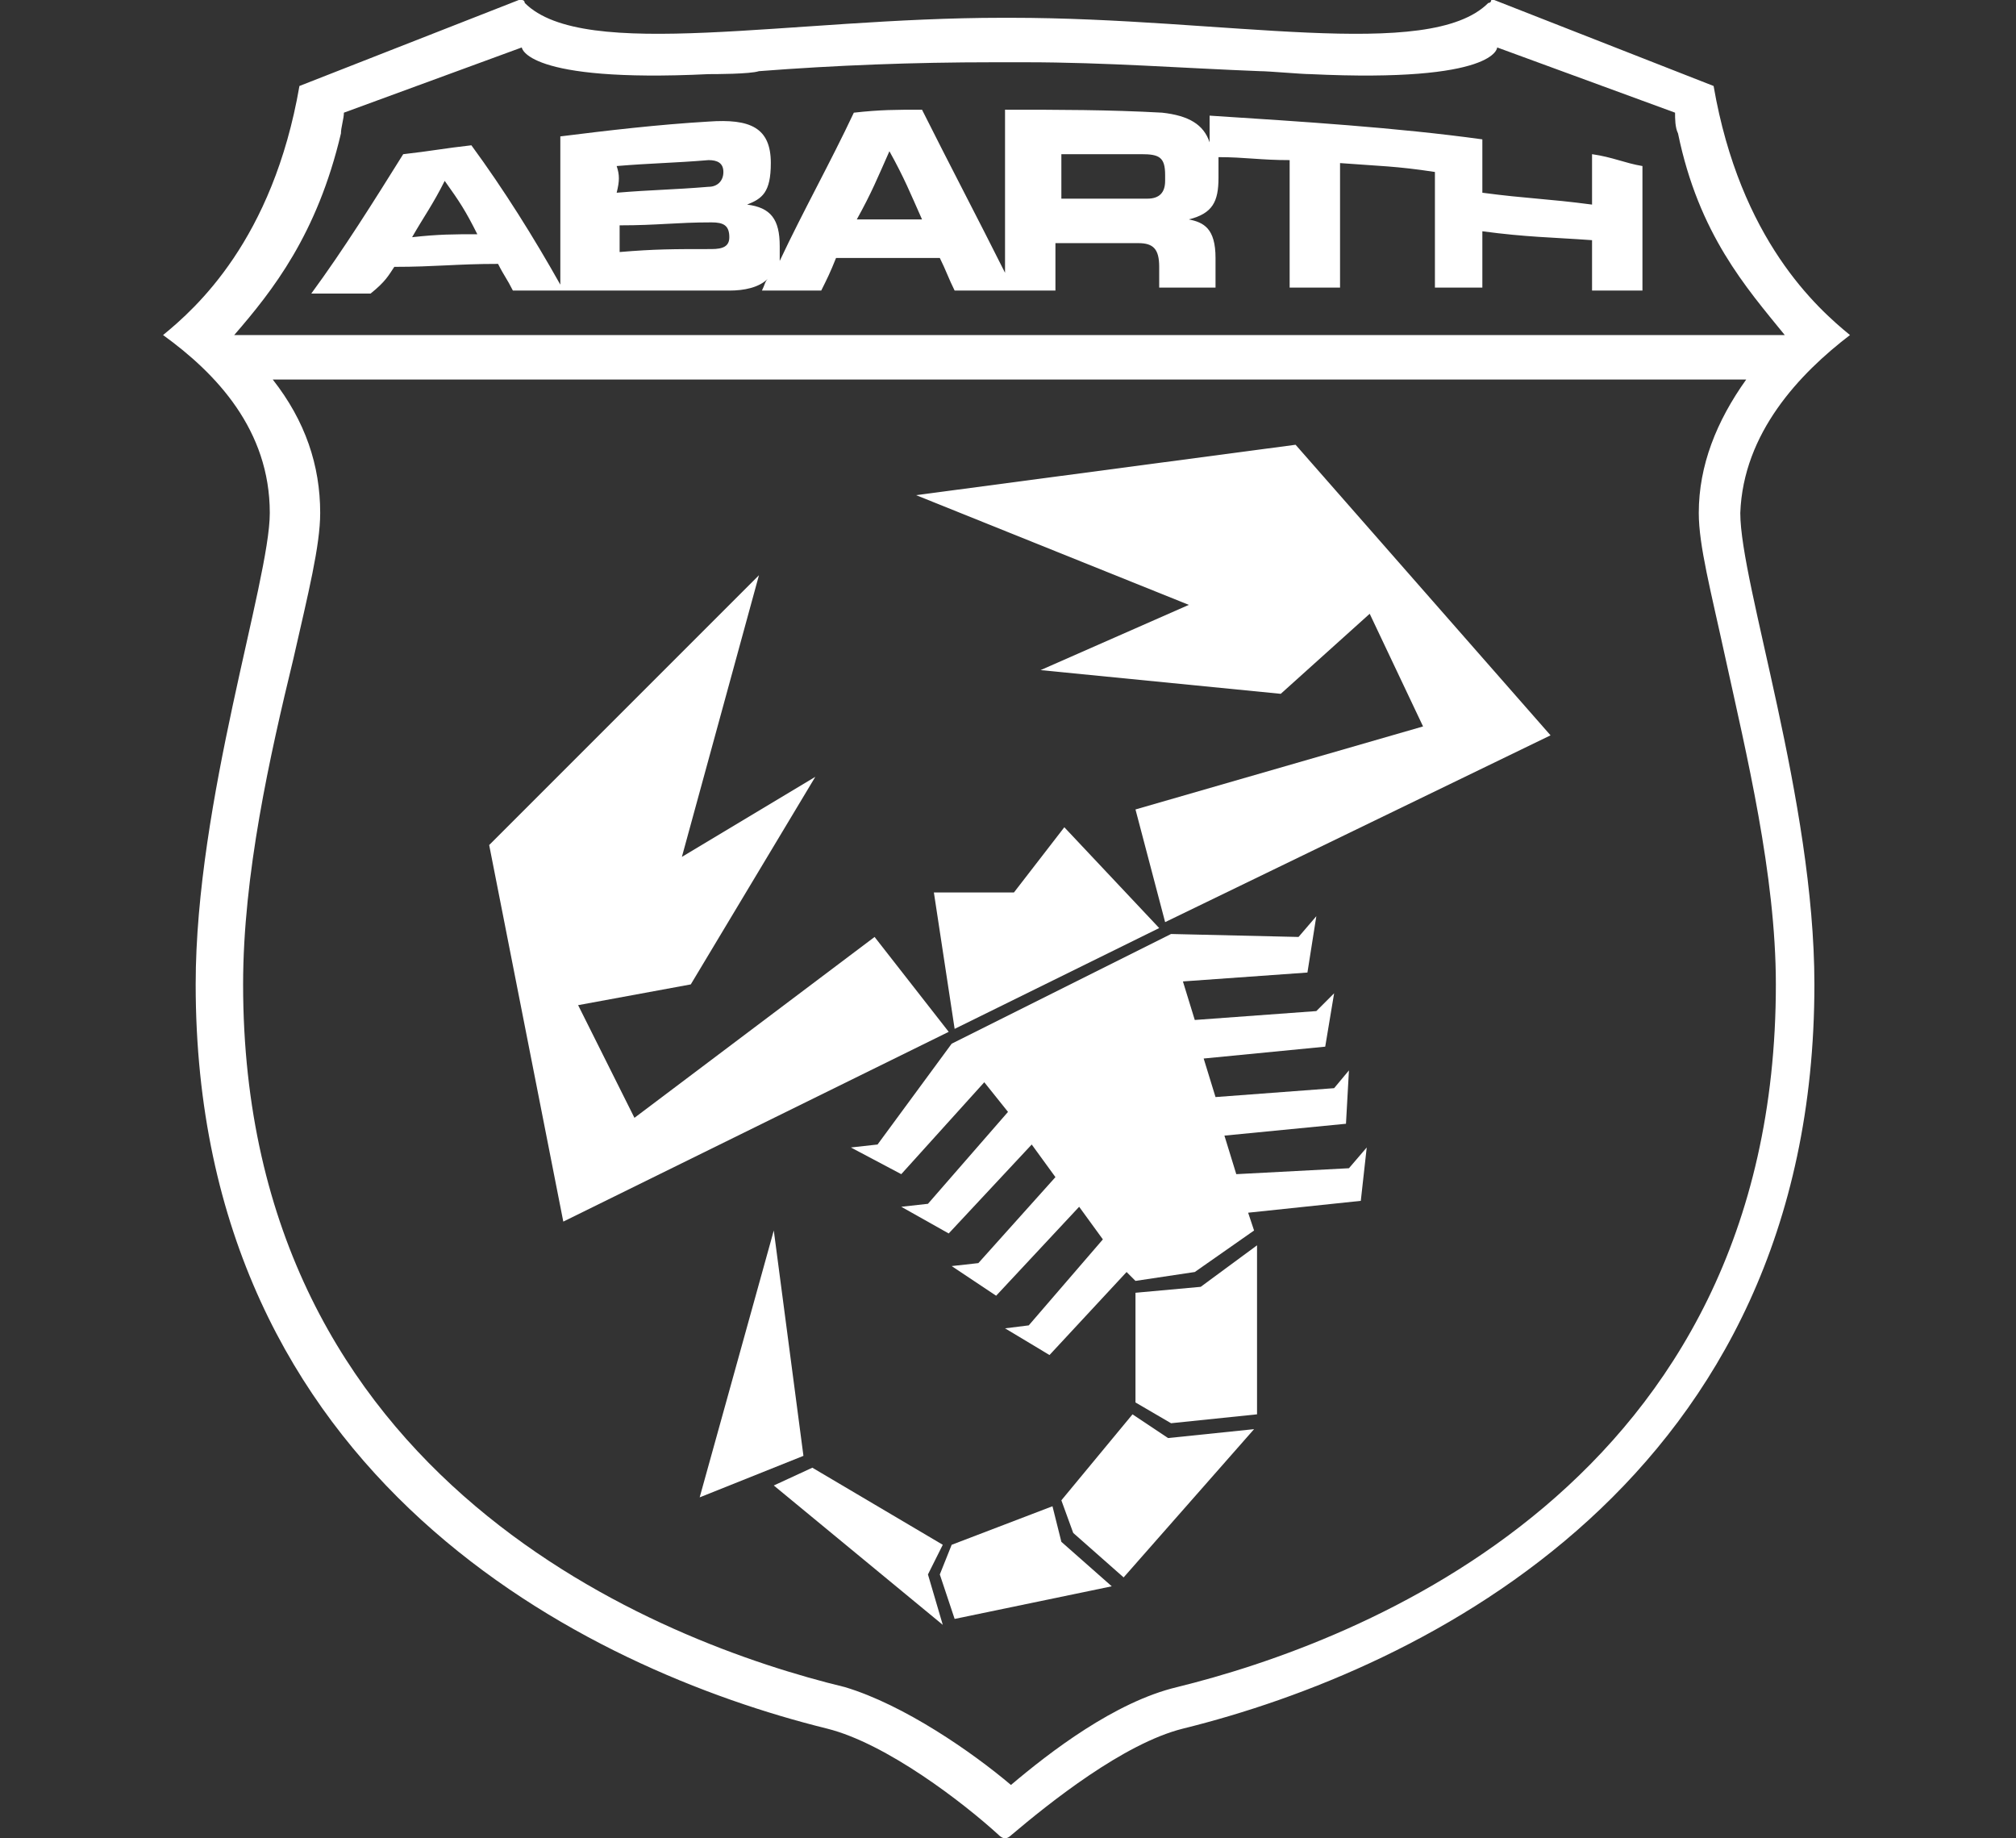
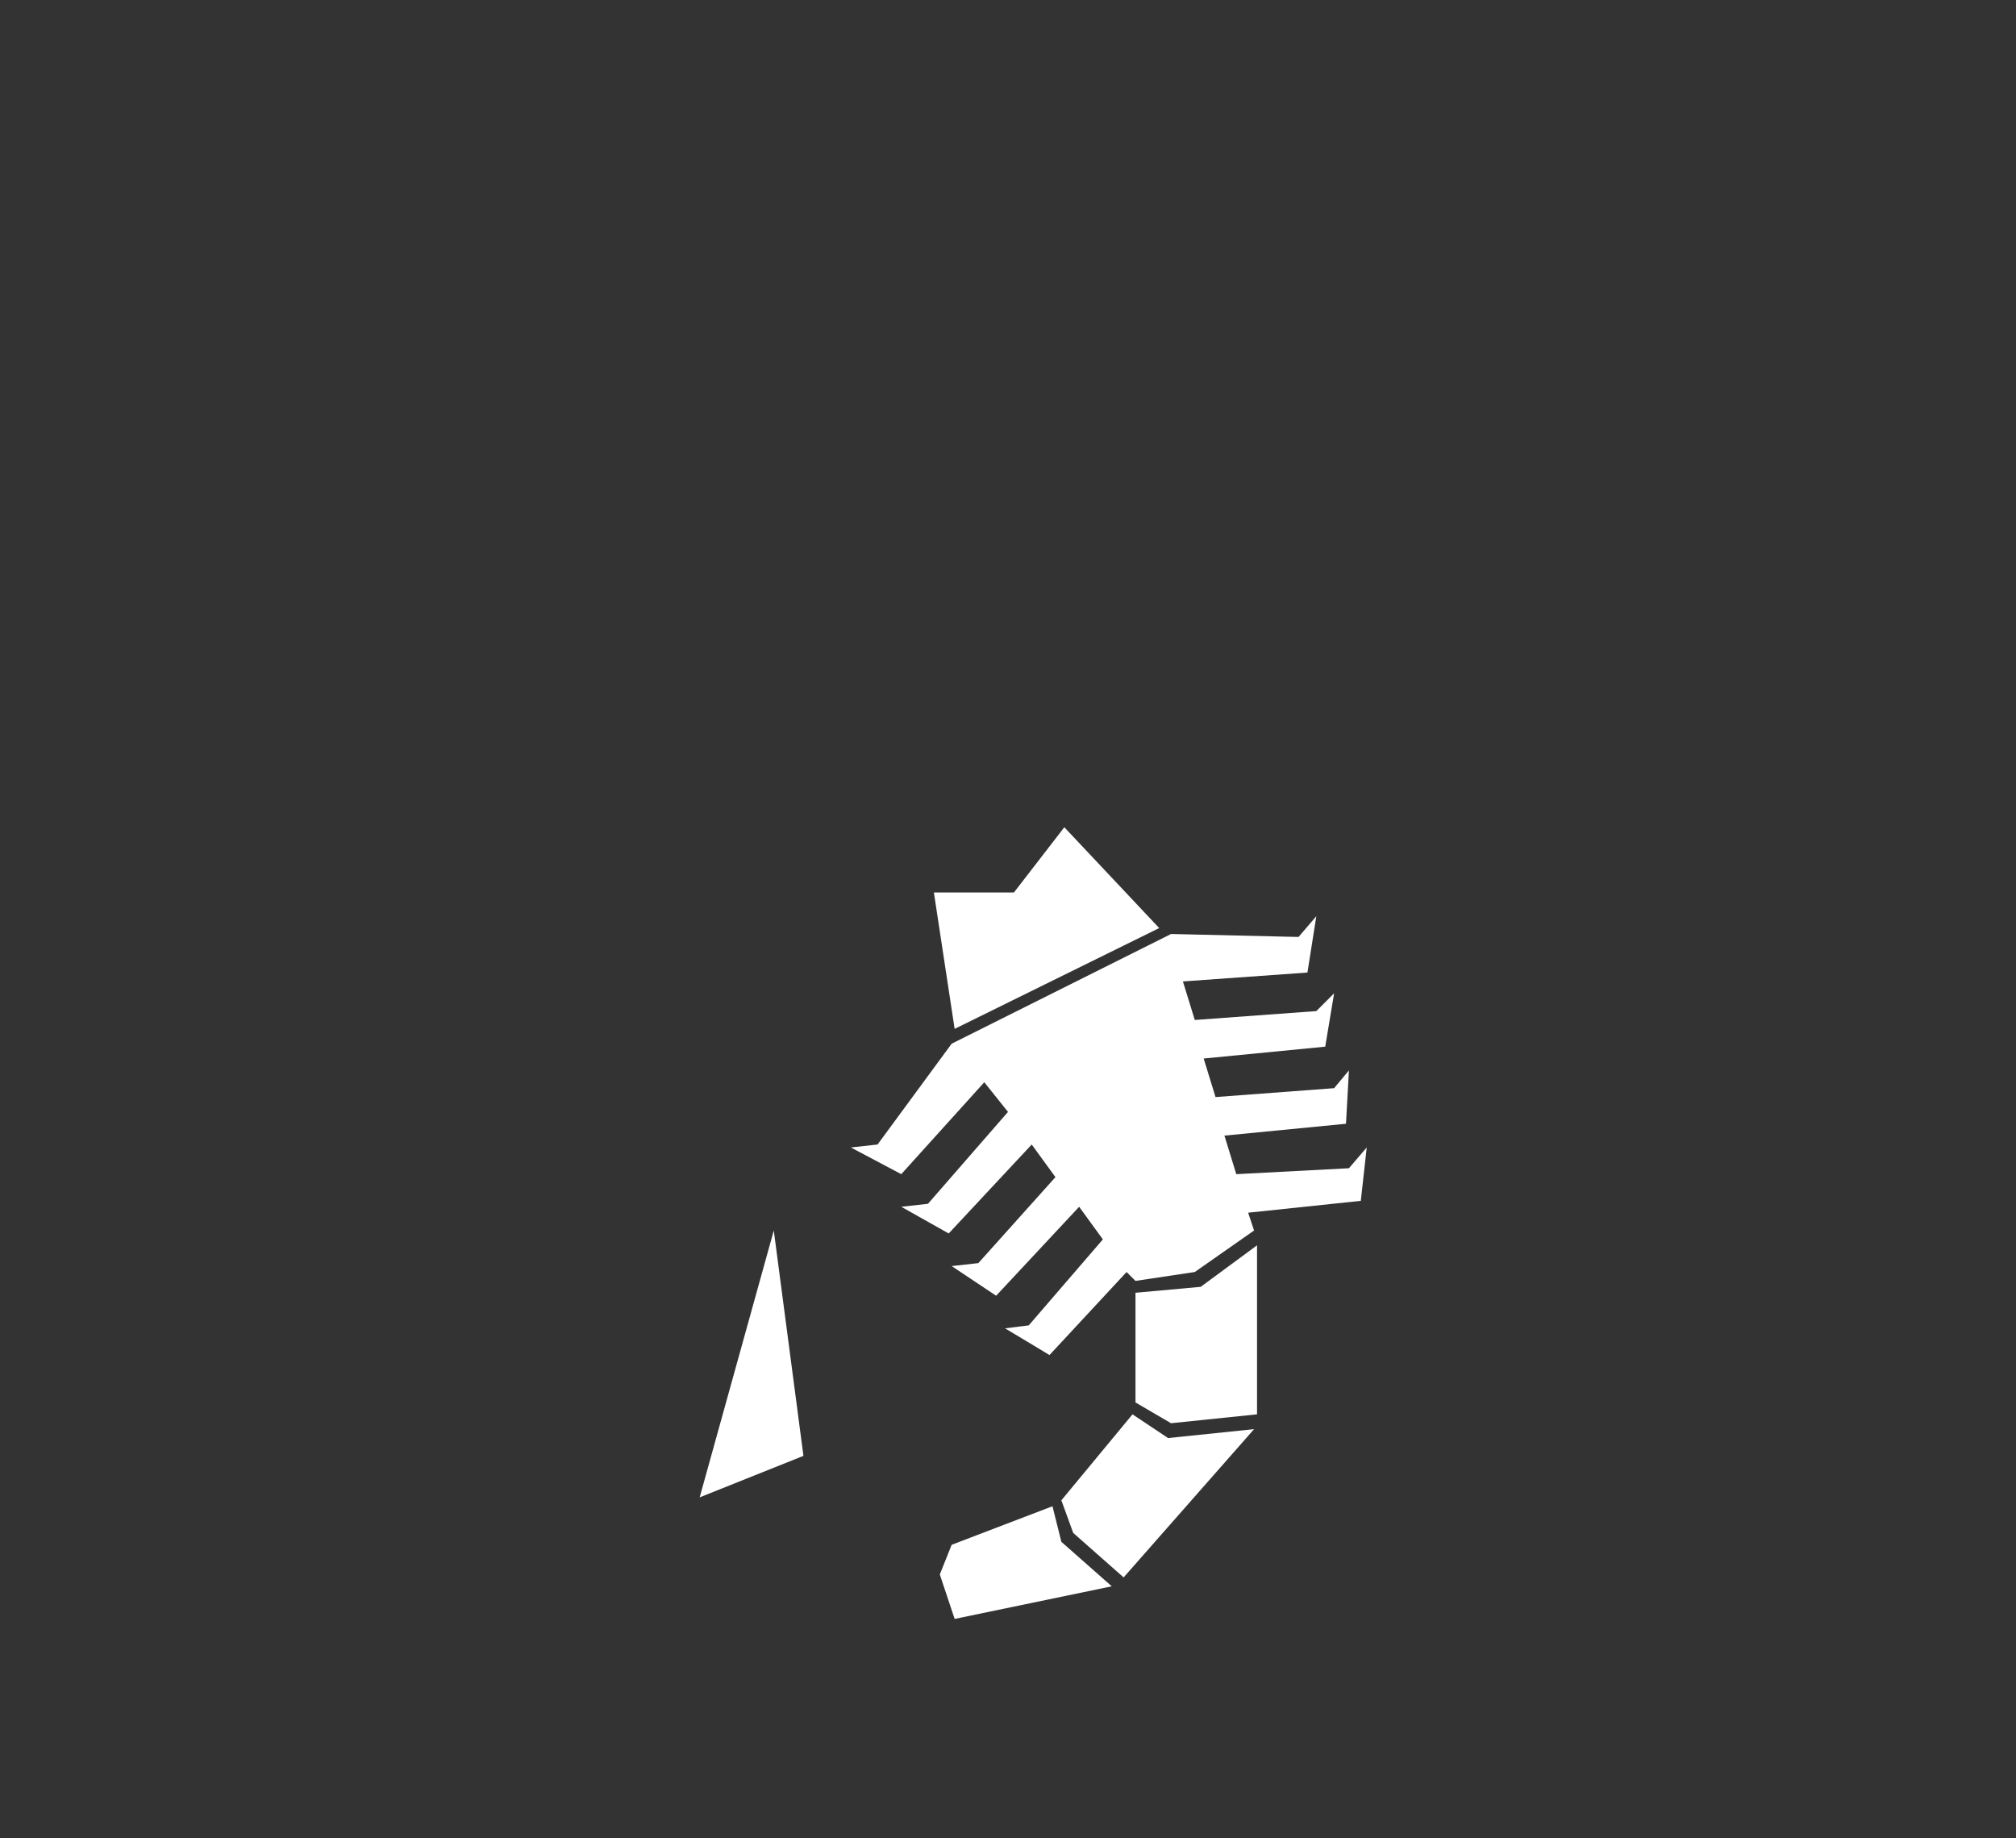
<svg xmlns="http://www.w3.org/2000/svg" version="1.1" id="レイヤー_1" x="0px" y="0px" viewBox="0 0 68 62" style="enable-background:new 0 0 68 62;" xml:space="preserve">
  <rect x="0" y="0" width="68" height="62" fill="#333333" stroke="none" />
  <style type="text/css">
	.st0{fill:#FFFFFF;}
</style>
  <g>
-     <path class="st0" d="M62.4,11.3c-1.1-0.9-3.7-3.2-4.6-8.4L50.4,0l-0.1,0c0,0,0,0.1-0.1,0.1c-2,2-8.9,0.5-16.1,0.5v0h-0.3v0   c-7.1,0-14.1,1.5-16.1-0.5c0,0,0-0.1-0.1-0.1l-0.1,0l-7.4,2.9c-0.9,5.2-3.5,7.5-4.6,8.4c1.8,1.3,3.6,3.2,3.6,6   c0,2.3-2.5,9.7-2.5,15.9c0,16.7,13.2,23.1,21.3,25.1c2,0.5,4.6,2.5,5.8,3.6c0,0,0.1,0.1,0.2,0.1c0.1,0,0.2-0.1,0.2-0.1   c1.3-1.1,3.8-3.1,5.8-3.6c8.1-2,21.3-8.4,21.3-25.1c0-6.2-2.5-13.5-2.5-15.9C58.8,14.6,60.7,12.6,62.4,11.3 M11.5,4.5   c0-0.2,0.1-0.5,0.1-0.7l6-2.2c0,0,0.1,1.2,6.3,0.9c0.2,0,1.4,0,1.7-0.1c2.6-0.2,5.2-0.3,7.9-0.3h1.1c2.7,0,5.3,0.2,7.9,0.3   c0.3,0,1.4,0.1,1.7,0.1c6.3,0.3,6.3-0.9,6.3-0.9l6,2.2c0,0.2,0,0.5,0.1,0.7c0.7,3.4,2.3,5.2,3.6,6.8H7.9C9.2,9.8,10.7,7.9,11.5,4.5    M59.9,33.2c0,16.9-14.1,22.2-20.2,23.7c-2.1,0.5-4.3,2.2-5.6,3.3c-1.3-1.1-3.6-2.7-5.6-3.3C22.3,55.4,8.2,50,8.2,33.2   c0-3.7,0.9-7.7,1.7-11c0.5-2.2,0.9-3.8,0.9-4.9c0-1.6-0.5-3.1-1.6-4.5h49.7c-1,1.4-1.6,2.9-1.6,4.5c0,1.1,0.4,2.6,0.9,4.9   C58.9,25.4,59.9,29.5,59.9,33.2" />
-     <path class="st0" d="M53.7,5.2c0,0.6,0,1.1,0,1.7c-1.5-0.2-2.2-0.2-3.7-0.4c0-0.7,0-1.1,0-1.8c-2.9-0.4-6.1-0.6-9.2-0.8   c0,0.4,0,0.5,0,0.9c-0.2-0.6-0.7-0.9-1.6-1c-1.8-0.1-3.5-0.1-5.3-0.1c0,1.8,0,3.7,0,5.5c-0.9-1.8-1.9-3.7-2.8-5.5   c-0.9,0-1.4,0-2.3,0.1c-0.8,1.7-1.7,3.3-2.5,5c0-0.1,0-0.3,0-0.5c0-0.9-0.3-1.3-1.1-1.4v0c0.5-0.2,0.8-0.4,0.8-1.4   c0-1.2-0.7-1.5-2.1-1.4c-1.7,0.1-3.4,0.3-5,0.5c0,2,0,3,0,5c-0.9-1.6-1.9-3.2-3-4.7c-0.9,0.1-1.4,0.2-2.3,0.3c-1,1.6-2,3.2-3.1,4.7   h2C13,9.5,13.1,9.3,13.3,9c1.4,0,2.1-0.1,3.5-0.1c0.2,0.4,0.3,0.5,0.5,0.9h7.3c0.5,0,1-0.1,1.3-0.4c-0.1,0.1-0.1,0.2-0.2,0.4h2   c0.2-0.4,0.3-0.6,0.5-1.1c1.4,0,2.1,0,3.5,0c0.2,0.4,0.3,0.7,0.5,1.1h3.4c0-0.6,0-1,0-1.6c1.1,0,1.7,0,2.8,0c0.5,0,0.7,0.2,0.7,0.8   c0,0.3,0,0.4,0,0.7H41c0-0.4,0-0.6,0-1c0-1-0.4-1.2-0.9-1.3v0c0.8-0.2,1-0.6,1-1.4c0-0.1,0-0.2,0-0.4c0-0.1,0-0.2,0-0.3   c0.9,0,1.4,0.1,2.4,0.1c0,1.7,0,2.6,0,4.3h1.7c0-1.7,0-2.5,0-4.2c1.3,0.1,1.9,0.1,3.2,0.3c0,1.6,0,2.4,0,3.9H50c0-0.8,0-1.1,0-1.9   C51.5,8,52.3,8,53.7,8.1c0,0.7,0,1,0,1.7h1.7V5.6C54.8,5.5,54.4,5.3,53.7,5.2 M13.9,8c0.4-0.7,0.7-1.1,1.1-1.9   c0.5,0.7,0.7,1,1.1,1.8C15.3,7.9,14.8,7.9,13.9,8 M20.8,5.6c1.2-0.1,1.9-0.1,3.1-0.2c0.3,0,0.5,0.1,0.5,0.4c0,0.3-0.2,0.5-0.5,0.5   c-1.2,0.1-1.9,0.1-3.1,0.2C20.9,6.1,20.9,5.9,20.8,5.6 M24,8.4c-1.3,0-1.9,0-3.1,0.1c0-0.3,0-0.5,0-0.9c1.3,0,1.9-0.1,3.1-0.1   c0.4,0,0.6,0.1,0.6,0.5C24.6,8.3,24.4,8.4,24,8.4 M28.9,7.4C29.4,6.5,29.6,6,30,5.1c0.5,0.9,0.7,1.4,1.1,2.3   C30.3,7.4,29.8,7.4,28.9,7.4 M39.3,6.1c0,0.4-0.2,0.6-0.6,0.6c-1.2,0-1.7,0-2.9,0c0-0.6,0-0.9,0-1.5c1.1,0,1.6,0,2.7,0   c0.6,0,0.8,0.1,0.8,0.7C39.3,6,39.3,6,39.3,6.1" />
    <polyline class="st0" points="38.3,43.6 40.5,43.4 42.4,42 42.4,47.7 39.5,48 38.3,47.3 38.3,43.6  " />
    <polyline class="st0" points="38.2,47.7 39.4,48.5 42.3,48.2 37.9,53.2 36.2,51.7 35.8,50.6 38.2,47.7  " />
    <polyline class="st0" points="35.5,50.8 35.8,52 37.5,53.5 32.2,54.6 31.7,53.1 32.1,52.1 35.5,50.8  " />
-     <polyline class="st0" points="31.8,52.1 31.3,53.1 31.8,54.8 26.1,50.1 27.4,49.5 31.8,52.1  " />
-     <polyline class="st0" points="29.5,31.6 21.4,37.7 19.5,33.9 23.3,33.2 27.5,26.2 23,28.9 25.6,19.4 16.5,28.5 19,41.2 32,34.8    29.5,31.6  " />
-     <polyline class="st0" points="38.3,27.3 48,24.5 46.2,20.7 43.2,23.4 35.1,22.6 40.1,20.4 30.9,16.7 43.7,15 52.3,24.8 39.3,31.1    38.3,27.3  " />
    <polyline class="st0" points="35.9,27.9 34.2,30.1 31.5,30.1 32.2,34.7 39.1,31.3 35.9,27.9  " />
    <polyline class="st0" points="46.1,38.7 45.5,39.4 41.7,39.6 41.3,38.3 45.4,37.9 45.5,36.1 45,36.7 41,37 40.6,35.7 44.7,35.3    45,33.5 44.4,34.1 40.3,34.4 39.9,33.1 44.1,32.8 44.4,30.9 43.8,31.6 39.5,31.5 32.1,35.2 29.6,38.6 28.7,38.7 30.4,39.6    33.2,36.5 34,37.5 31.3,40.6 30.4,40.7 32,41.6 34.8,38.6 35.6,39.7 33,42.6 32.1,42.7 33.6,43.7 36.4,40.7 37.2,41.8 34.7,44.7    33.9,44.8 35.4,45.7 38,42.9 38.3,43.2 40.3,42.9 42.3,41.5 42.1,40.9 45.9,40.5 46.1,38.7  " />
    <polyline class="st0" points="27.1,49.1 23.6,50.5 26.1,41.5 27.1,49.1  " />
  </g>
</svg>